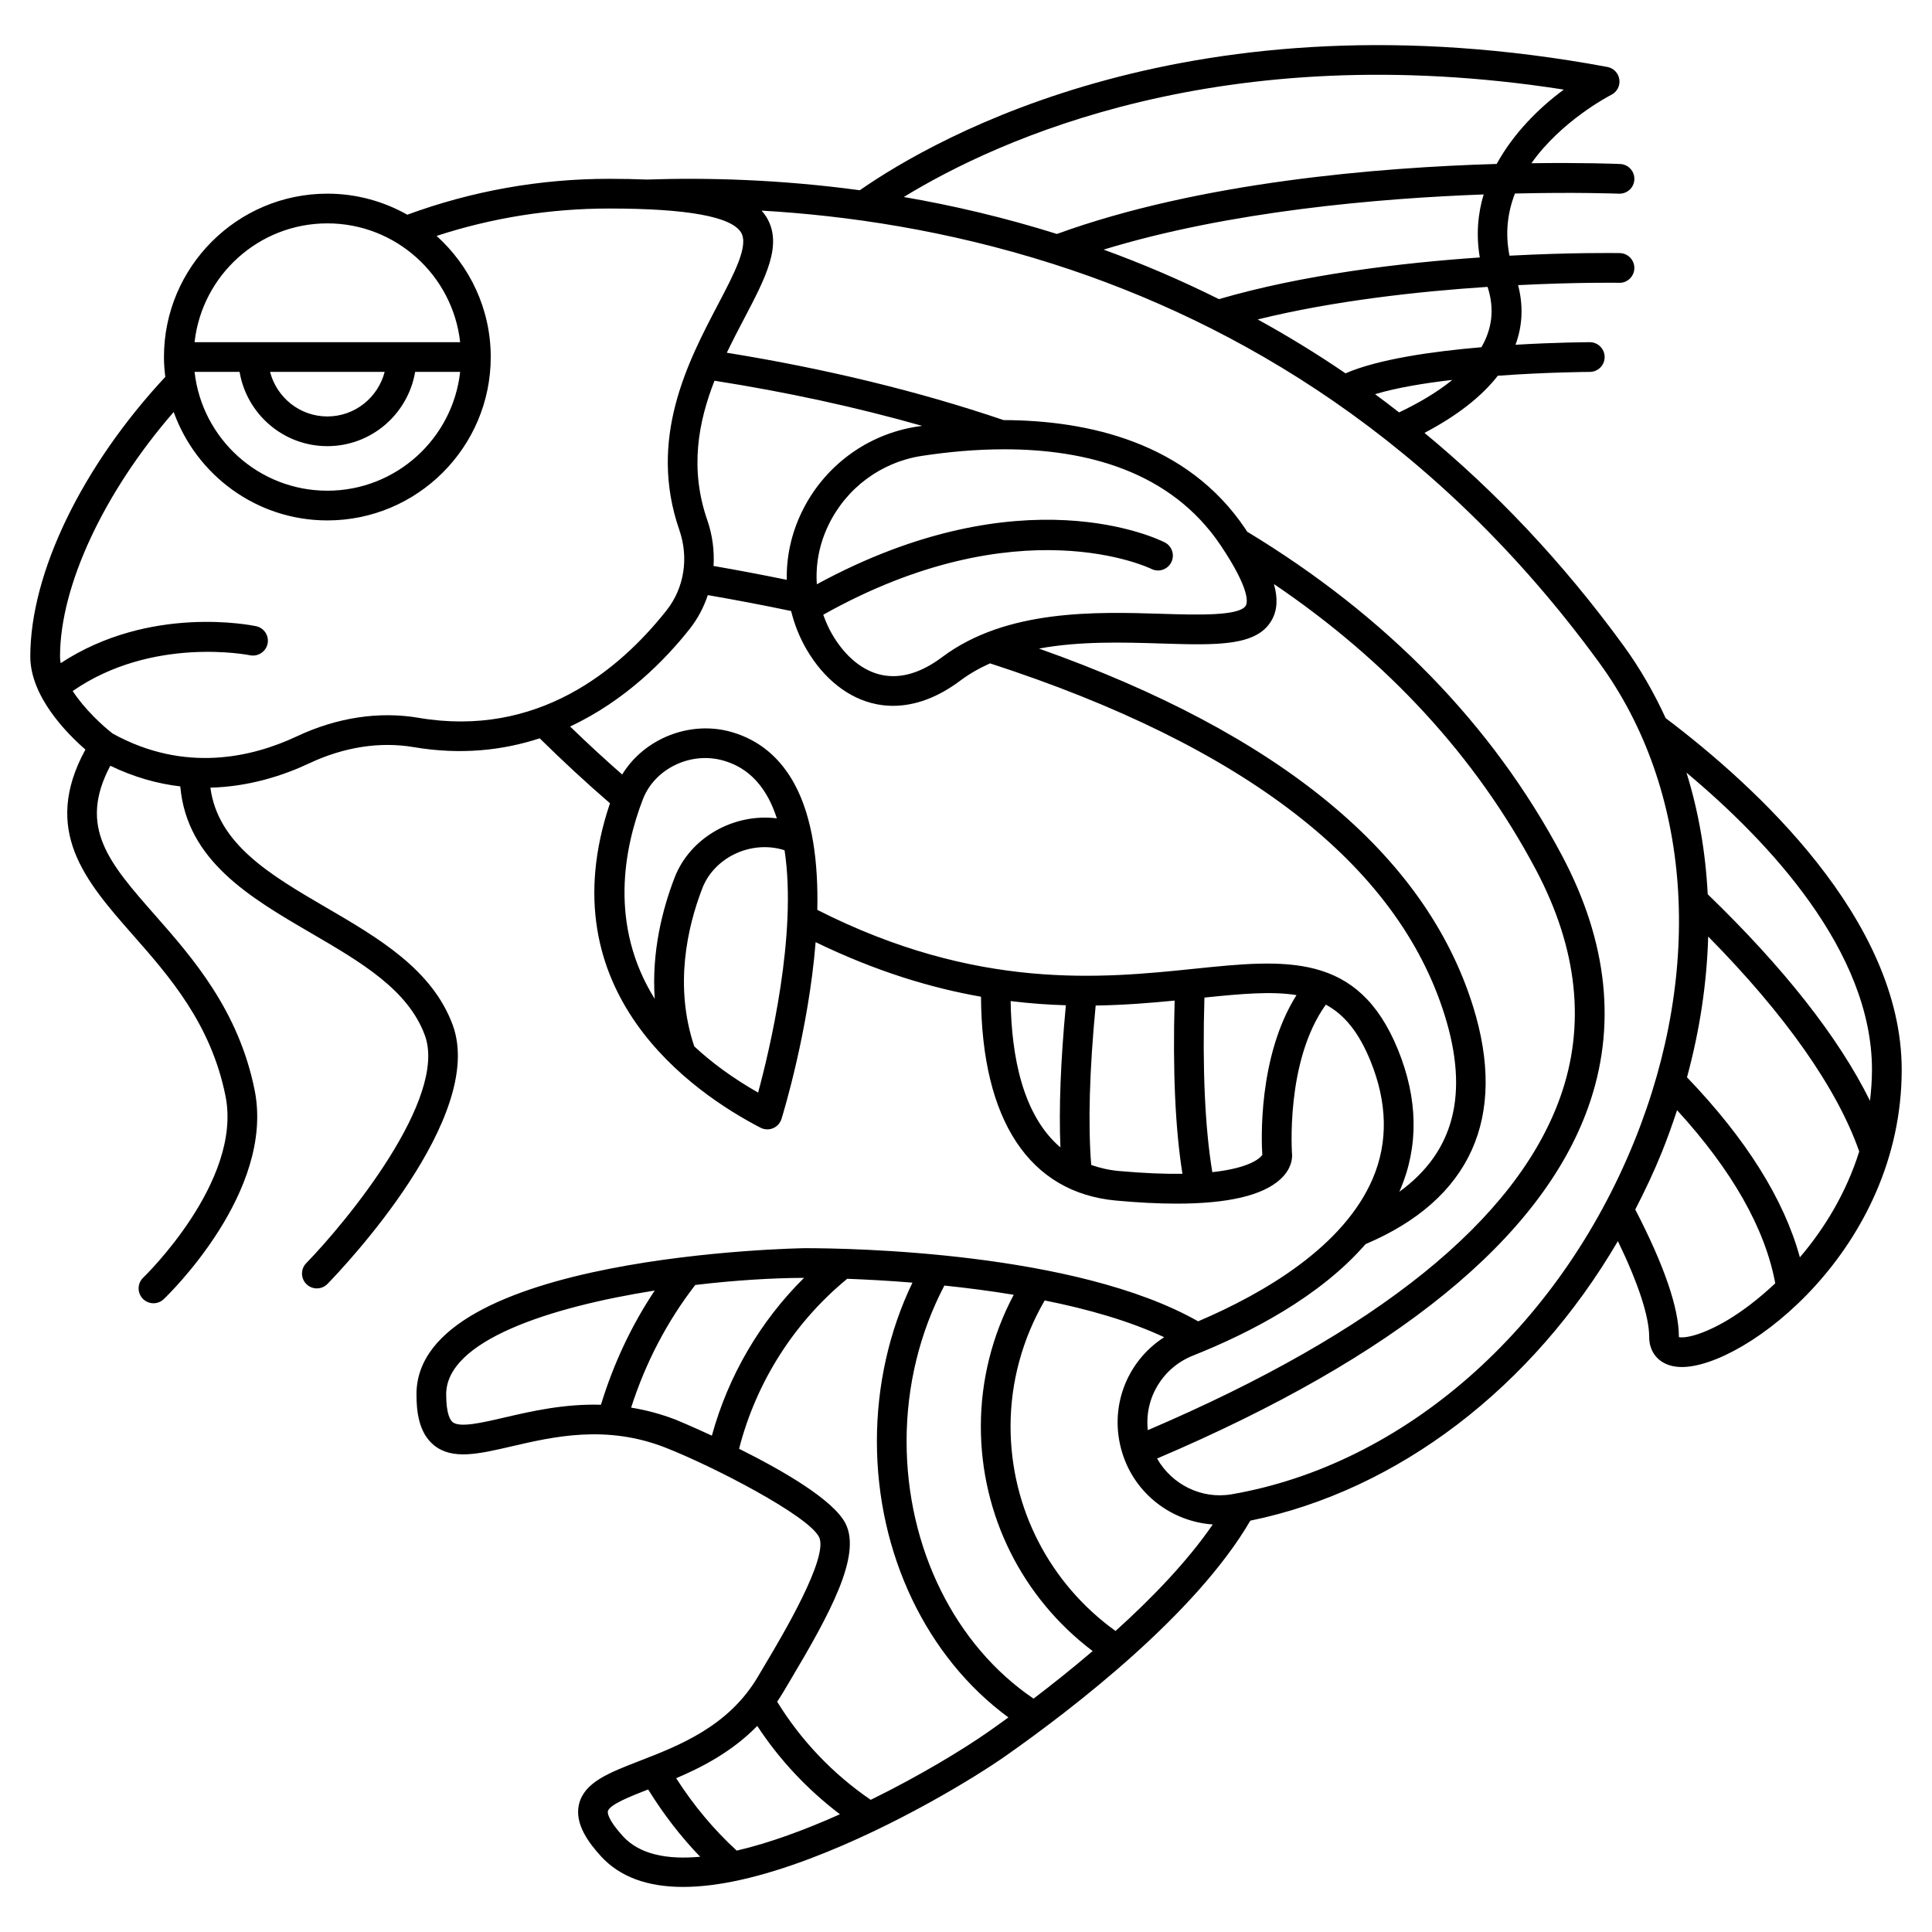
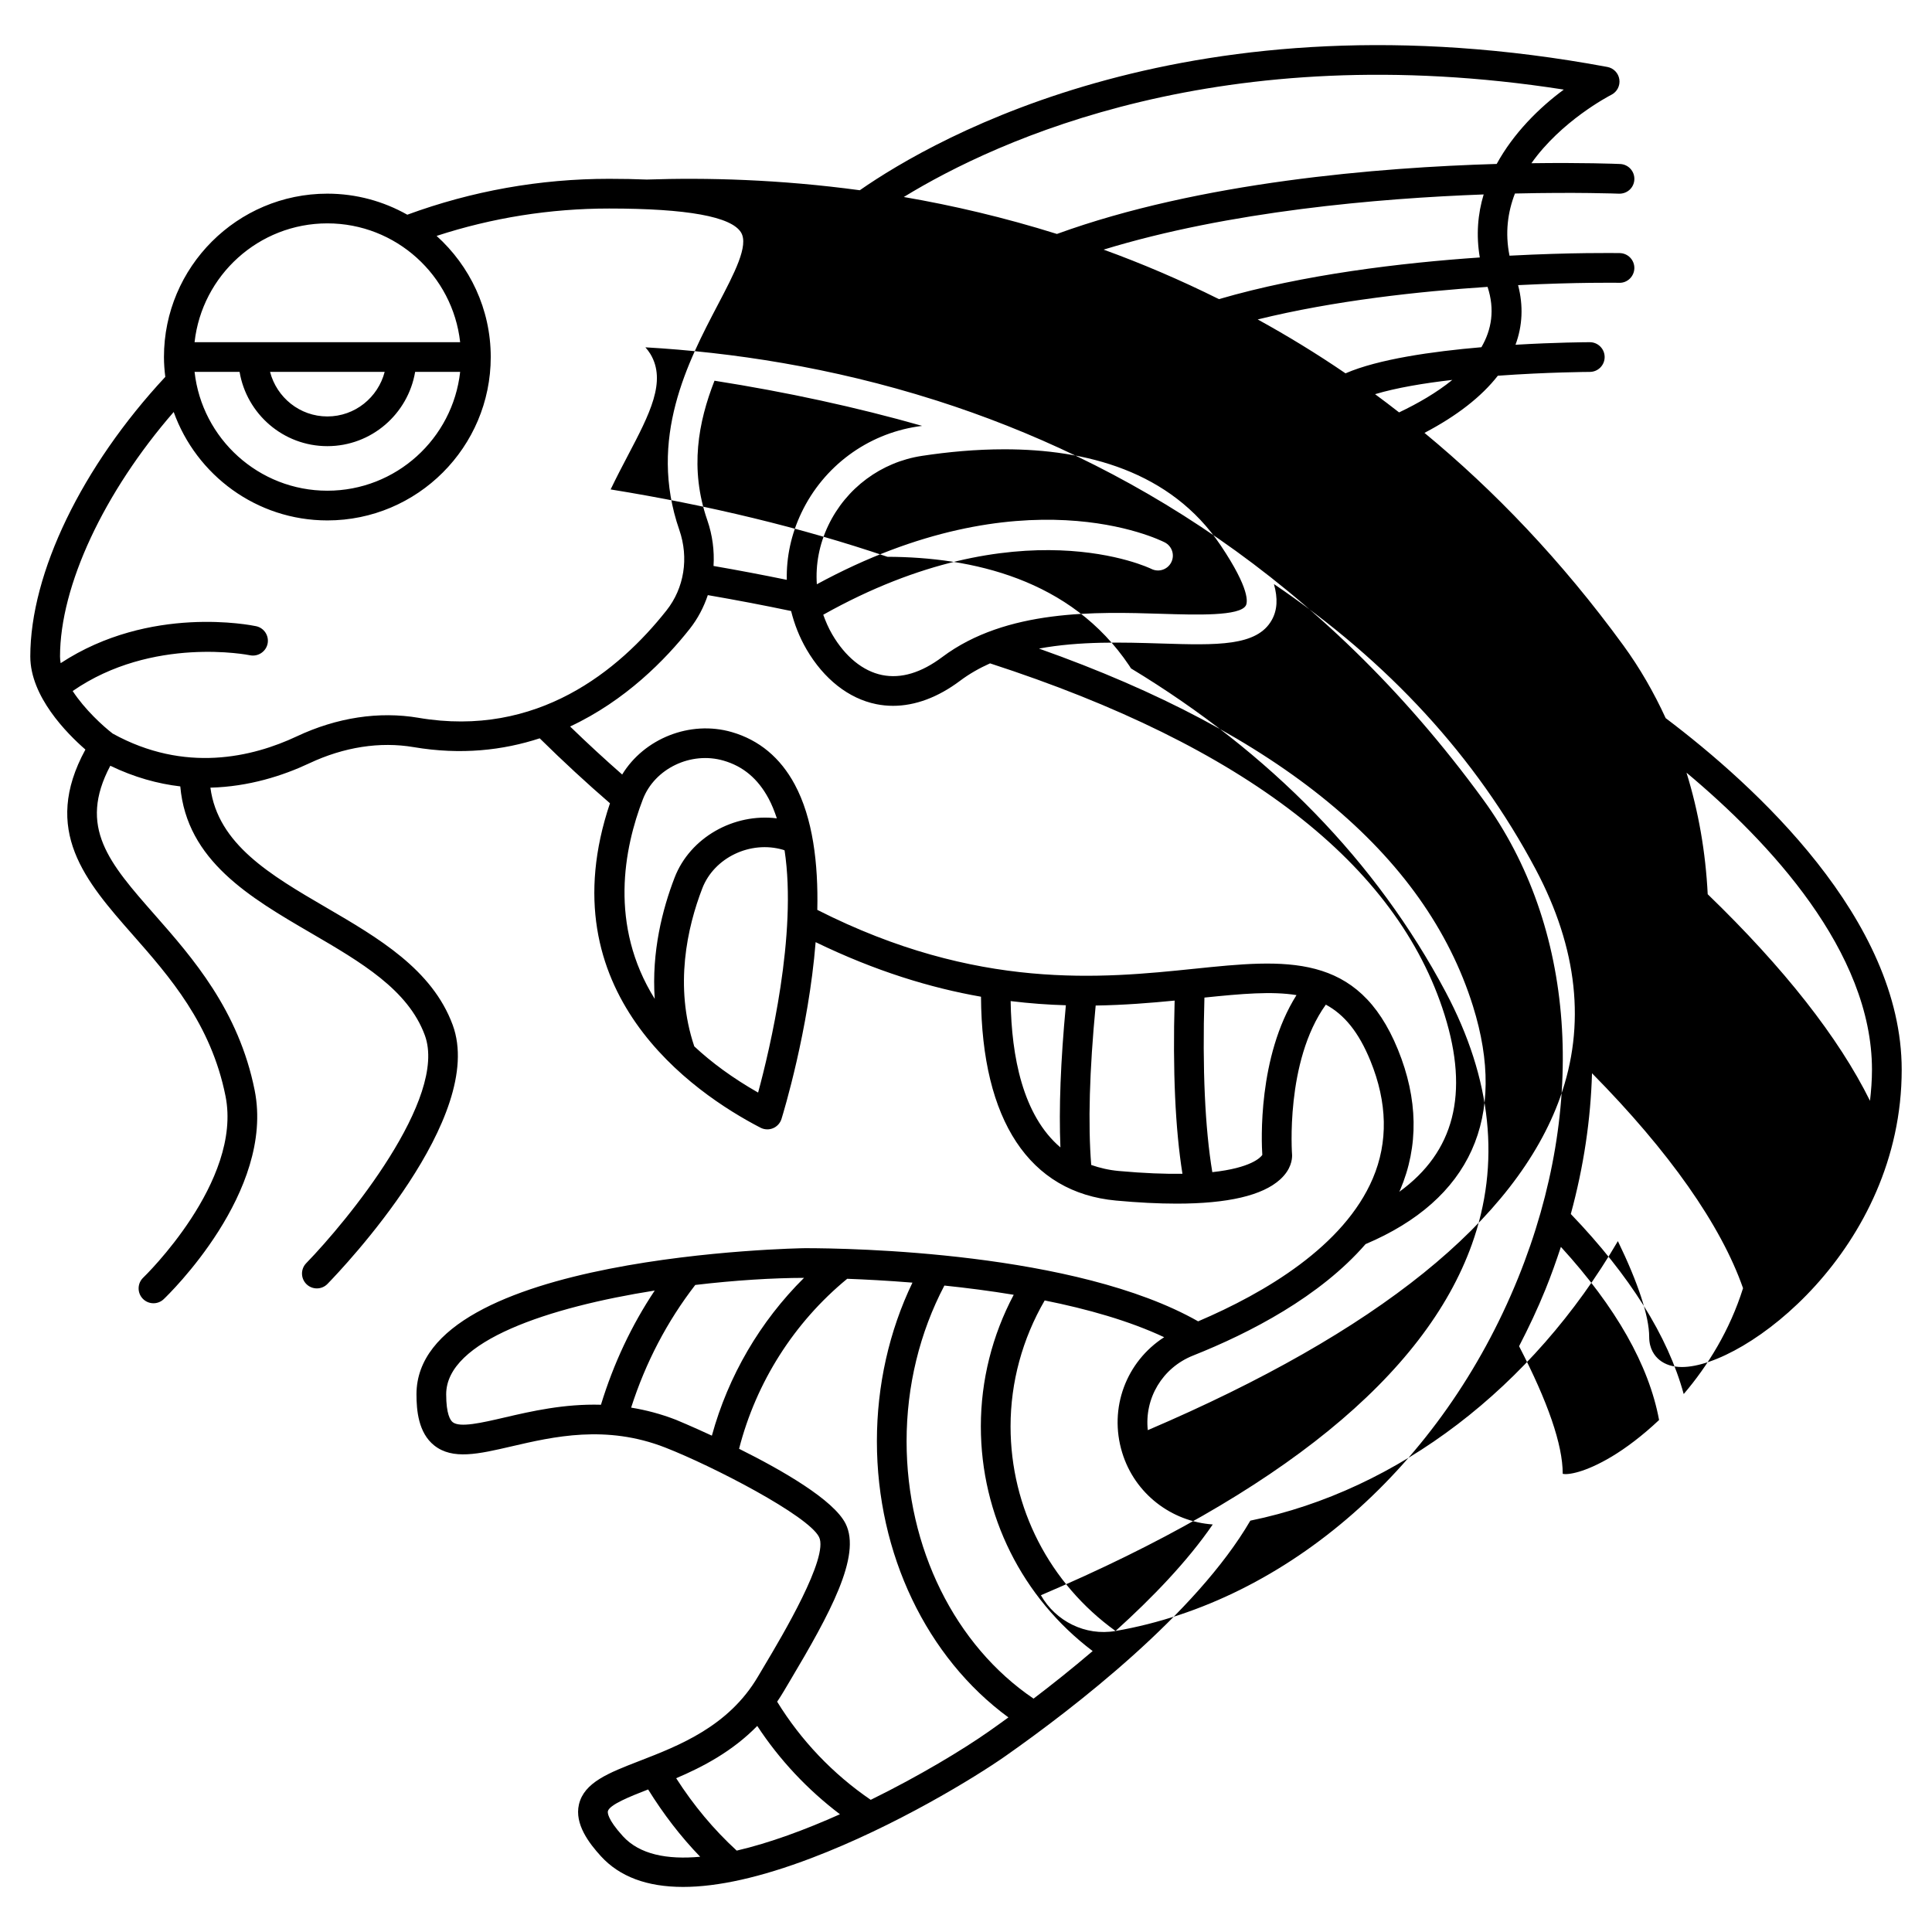
<svg xmlns="http://www.w3.org/2000/svg" fill="#000000" width="800px" height="800px" version="1.1" viewBox="144 144 512 512">
-   <path d="m585.42 334.31c-3.117-6.769-6.816-13.238-11.203-19.258-16.449-22.574-34.262-41.09-52.719-56.336 8.609-4.508 15.121-9.605 19.441-15.145 13.105-0.953 24.156-1.012 24.383-1.012 2.176-0.008 3.934-1.773 3.926-3.949-0.008-2.168-1.766-3.926-3.938-3.926h-0.012c-0.816 0.004-9.043 0.047-19.676 0.68 1.867-5.031 2.109-10.328 0.688-15.801 15.707-0.789 26.543-0.629 26.801-0.621 2.16 0.078 3.969-1.695 4.008-3.867 0.039-2.172-1.695-3.965-3.863-4.004-1.086-0.016-12.738-0.184-29.219 0.688-1.223-6.043-0.469-11.562 1.438-16.477 16.434-0.383 27.242 0.031 27.547 0.043 2.219 0.07 4.012-1.594 4.098-3.766 0.09-2.172-1.594-4.008-3.766-4.098-1.117-0.051-10.008-0.395-23.512-0.207 7.883-11.156 20.328-17.695 21.203-18.145 1.5-0.766 2.344-2.406 2.098-4.07-0.242-1.664-1.52-2.992-3.176-3.297-109.71-20.41-177.91 18.613-198.11 32.672-21.371-2.887-40.695-3.375-56.465-2.832-3.078-0.129-6.383-0.195-9.973-0.195-18.355 0-36.332 3.219-53.48 9.512-6.273-3.535-13.492-5.578-21.191-5.578-23.871 0-43.297 19.426-43.297 43.297 0 1.781 0.141 3.531 0.355 5.258-22.098 23.742-35.777 51.98-35.777 74.09 0 10.617 9.664 20.371 14.605 24.676-11.699 21.434 0.055 34.891 12.531 49.074 9.734 11.066 20.766 23.613 24.598 42.758 4.531 22.645-21.551 47.867-21.812 48.117-1.57 1.5-1.629 3.992-0.129 5.566 0.777 0.812 1.812 1.219 2.856 1.219 0.973 0 1.949-0.363 2.707-1.086 1.207-1.148 29.484-28.449 24.102-55.359-4.242-21.215-16.531-35.184-26.402-46.41-12.195-13.863-20.48-23.301-11.855-39.59 6.379 3.082 12.605 4.777 18.547 5.473 1.719 19.652 18.441 29.422 34.66 38.875 13.207 7.703 25.688 14.977 30.141 27.059 6.164 16.707-20.598 49.281-31.43 60.422-1.516 1.559-1.48 4.051 0.078 5.566 0.762 0.742 1.754 1.113 2.742 1.113 1.027 0 2.051-0.398 2.82-1.191 4.34-4.461 42.156-44.293 33.176-68.637-5.441-14.738-19.738-23.074-33.566-31.137-14.715-8.582-28.652-16.738-30.641-31.738 10.176-0.262 19.203-3.156 26.238-6.469 9.156-4.305 18.699-5.785 27.609-4.277 12.598 2.141 23.727 0.836 33.422-2.328 6.219 6.129 12.465 11.895 18.621 17.211-16.863 50.066 22.016 76.711 39.891 85.977 0.562 0.293 1.184 0.441 1.809 0.441 0.516 0 1.031-0.102 1.52-0.305 1.074-0.449 1.895-1.355 2.238-2.465 0.465-1.496 7.18-23.516 9.043-46.844 15.898 7.707 30.496 12.125 43.824 14.461 0.203 32.746 12.812 51.91 35.789 54.023 5.898 0.543 11.254 0.812 16.062 0.812 13.551 0 22.75-2.148 27.438-6.418 2.941-2.684 3.168-5.34 3.156-6.414-0.023-0.262-1.879-24.859 8.941-39.902 4.852 2.617 8.688 7.215 11.816 14.887 4.512 11.062 4.727 21.551 0.637 31.16-7.656 17.98-28.566 30.312-46.293 37.879-32.391-18.422-92.203-19.387-104.14-19.387-1.031 0-103.01 1.668-103.01 38.723 0 4.215 0.488 10.207 4.703 13.555 4.867 3.867 11.738 2.277 20.422 0.262 11.188-2.598 25.098-5.832 40.789 0.289 12.617 4.926 37.926 18.02 40.773 23.719 2.66 5.32-9.793 26.238-14.484 34.109l-1.723 2.902c-7.773 13.18-20.855 18.25-31.371 22.324-8.203 3.18-14.676 5.691-16.051 11.527-1.227 5.227 2.727 10.332 5.816 13.719 4.953 5.43 12.227 8.145 21.766 8.145 9.25 0 20.625-2.551 34.062-7.66 22.227-8.445 43.379-21.402 51.465-27.078 18.121-12.734 50.426-37.637 64.812-62.328 39.266-8.035 74.773-35.383 97.406-74.082 5.363 11.07 8.297 19.969 8.297 25.383 0 3.207 1.473 5.086 2.707 6.098 1.531 1.25 3.539 1.887 5.984 1.887 16.793-0.004 58.227-31.402 58.227-78.789 0-39.879-38.867-75.297-62.547-93.172zm54.672 93.172c0 2.828-0.215 5.559-0.523 8.238-8.305-16.777-22.723-35.133-43.008-54.742-0.559-11.164-2.441-21.969-5.621-32.211 21.945 18.348 49.152 47.387 49.152 78.715zm-125.32-174.19c-2.117-1.645-4.234-3.273-6.363-4.832 5.676-1.699 12.977-2.918 20.469-3.777-4.184 3.402-9.168 6.258-14.105 8.609zm21.82-17.277c-13.016 1.113-27.371 3.164-36.016 6.922-7.711-5.266-15.48-9.996-23.27-14.281 20.266-4.996 42.789-7.441 60.914-8.633 1.977 6.012 1.078 11.336-1.629 15.992zm-0.43-23.785c-20.668 1.414-46.656 4.477-69.129 11.043-10.238-5.098-20.465-9.457-30.566-13.121 33.285-10.199 72.781-13.594 100.72-14.625-1.562 5.164-2.035 10.766-1.023 16.703zm22.262-44.488c-6.543 4.824-13.324 11.551-17.785 19.703-31.152 0.918-78.684 4.781-116.54 18.555-13.957-4.375-27.578-7.555-40.586-9.793 24.887-15.238 84.398-42.586 174.91-28.465zm-327.67 35.453c18.203 0 33.227 13.805 35.191 31.488h-70.383c1.965-17.688 16.988-31.488 35.191-31.488zm-23.262 39.359c1.883 11.152 11.578 19.68 23.262 19.68s21.375-8.531 23.262-19.68h11.93c-1.965 17.684-16.988 31.488-35.191 31.488s-33.227-13.805-35.191-31.488zm8.078 0h30.371c-1.758 6.769-7.867 11.809-15.184 11.809-7.32 0-13.43-5.039-15.188-11.809zm39.352 91.672c-10.484-1.777-21.66-0.078-32.273 4.918-11.711 5.508-29.648 9.828-48.781-0.738-2.551-1.961-7.356-6.328-10.609-11.277 21.145-14.641 46.711-9.539 46.98-9.48 2.082 0.434 4.211-0.906 4.668-3.031 0.449-2.125-0.902-4.211-3.023-4.668-1.203-0.254-28.145-5.754-51.809 9.793-0.102-0.602-0.168-1.191-0.168-1.777 0-18.715 11.676-43.559 30.125-64.785 6 16.719 21.965 28.734 40.723 28.734 23.871 0 43.297-19.426 43.297-43.297 0-12.738-5.562-24.172-14.348-32.102 14.746-4.812 30.09-7.258 45.723-7.258 20.645 0 32.406 2.137 34.961 6.356 2.082 3.449-1.738 10.742-6.172 19.188-7.84 14.953-18.586 35.438-10.191 59.629 2.57 7.422 1.305 15.402-3.398 21.34-12.602 15.93-34.242 33.801-65.703 28.457zm219.24-29.762c-1.578 2.848-13.031 2.488-22.238 2.203-17.398-0.543-41.23-1.281-58.219 11.457-5.566 4.172-10.914 5.781-15.93 4.766-5.082-1.027-9.785-4.856-13.242-10.789-0.977-1.672-1.723-3.422-2.363-5.191 51.887-29.105 86.59-12.328 86.93-12.156 1.938 0.984 4.297 0.215 5.285-1.715 0.992-1.934 0.227-4.305-1.707-5.297-1.551-0.793-37.641-18.574-92.207 11.094-0.355-5.227 0.625-10.555 3.035-15.594 4.731-9.902 14.016-16.793 24.824-18.434 6.832-1.039 14.27-1.742 21.848-1.742 21.453 0 44.035 5.664 57.336 25.496 7.852 11.715 7.074 15.133 6.648 15.902zm-87.016-47.434c-13.387 2.035-24.879 10.562-30.746 22.82-2.75 5.75-4.023 11.816-3.891 17.812-6.352-1.305-12.832-2.535-19.414-3.676 0.246-4.023-0.27-8.141-1.652-12.133-4.731-13.641-2.387-26.004 1.906-36.961 19.156 3.012 37.59 7.008 55.023 11.965-0.398 0.062-0.836 0.113-1.227 0.172zm-72.773 98.777c3.148-8.148 12.734-12.742 21.375-10.234 5.203 1.508 9.102 4.785 11.926 10.023 0.875 1.617 1.574 3.414 2.199 5.273-11.367-1.426-22.992 5.051-27.102 15.719-3.199 8.293-6.125 19.648-5.262 32.121-12.176-19.512-8.125-39.969-3.137-52.902zm30.535 77.738c-6.777-3.867-12.355-7.984-16.918-12.25-5.367-15.969-1.859-31.543 2.125-41.871 3.144-8.148 12.738-12.742 21.375-10.234 0.148 0.043 0.281 0.109 0.43 0.16 3.383 22.207-3.898 52.691-7.012 64.195zm66.922-24.246c5.074 0.617 9.953 0.973 14.637 1.105-1.391 14.766-1.875 27.379-1.445 37.672-10.016-8.523-12.969-24.223-13.191-38.777zm28.656 45.023c-2.676-0.242-5.078-0.824-7.301-1.598-0.871-10.816-0.473-24.996 1.18-42.246 7.527-0.117 14.484-0.684 20.926-1.312-0.523 18.559 0.164 33.973 2.07 45.902-4.598 0.062-10.113-0.129-16.875-0.746zm38.039-4.258c-0.449 0.672-2.984 3.457-13.25 4.566-1.941-11.676-2.656-27.504-2.09-46.262 9.844-1.012 17.852-1.723 24.398-0.656-10.297 16.324-9.285 39.02-9.059 42.352zm-18.074-49.328c-24.305 2.516-57.457 5.883-99.855-15.609 0.27-12.309-1.18-24.328-5.992-33.258-3.82-7.098-9.43-11.758-16.664-13.859-11.102-3.215-23.277 1.754-29.055 11.246-4.574-4.008-9.188-8.258-13.801-12.73 14.68-6.859 25.297-17.762 31.703-25.871 2.144-2.715 3.719-5.75 4.793-8.945 7.496 1.297 14.887 2.703 22.07 4.211 0.875 3.496 2.191 6.91 4.082 10.148h-0.004c4.606 7.894 11.172 13.055 18.484 14.535 1.469 0.297 2.953 0.445 4.453 0.445 5.856 0 11.918-2.25 17.758-6.633 2.481-1.863 5.156-3.367 7.953-4.621 67.41 21.891 107.95 53.227 120.46 93.176 6.527 20.859 2.582 36.297-12.012 46.867 0.07-0.164 0.16-0.32 0.23-0.484 4.945-11.613 4.746-24.141-0.59-37.219-10.562-25.891-29.738-23.906-54.012-21.398zm45.426 72.973c27.844-11.801 37.707-33.582 28.473-63.086-12.625-40.344-51.309-72.18-115.01-94.742 10.773-2 22.27-1.66 32.344-1.348 14.797 0.461 25.465 0.793 29.371-6.258 1.434-2.586 1.633-5.66 0.551-9.496 30.277 20.504 53.574 45.863 69.348 75.562 11.164 21.016 13.348 41.375 6.492 60.52-11.633 32.492-48.43 62.129-109.27 88.148-0.906-8.418 3.82-16.52 12.012-19.777 15.141-6.023 33.609-15.609 45.695-29.523zm-93.23 13.422c-5.703 10.754-8.711 22.695-8.711 34.879 0 23.562 10.988 45.449 29.633 59.539-5.5 4.695-10.855 8.945-15.664 12.602-20.805-14.086-33.648-39.926-33.648-68.207 0-14.637 3.484-28.828 10.016-41.258 5.891 0.613 12.102 1.406 18.375 2.445zm-134.93 32.516c-6.09 1.414-11.836 2.754-13.746 1.242-0.645-0.512-1.727-2.156-1.727-7.391 0-14.199 27.391-23.086 55.266-27.492-6.137 9.203-10.906 19.336-14.25 30.266-9.777-0.277-18.461 1.73-25.543 3.375zm33.539-2.613c3.84-11.965 9.551-22.871 16.996-32.508 10.551-1.25 20.656-1.863 28.82-1.879-11.637 11.543-20.082 25.988-24.418 41.816-5.481-2.539-9.387-4.152-9.508-4.199-4.082-1.586-8.051-2.606-11.891-3.231zm-2.188 113.57c-4.18-4.59-4.043-6.312-3.973-6.613 0.406-1.73 5.957-3.945 10.668-5.769 4.027 6.484 8.609 12.48 13.793 17.836-8.738 0.805-16.059-0.594-20.488-5.453zm30.168 3.828c-6.098-5.59-11.461-12.027-16.043-19.188 7.106-3.019 14.914-7.125 21.488-13.855 5.883 8.977 13.348 16.918 21.914 23.406-9.172 4.102-18.645 7.617-27.359 9.637zm66.781-31.562c-6.824 4.789-18.359 11.766-31.262 18.102-9.984-6.812-18.488-15.73-24.801-26.008 0.574-0.848 1.137-1.715 1.676-2.629l1.707-2.875c10.582-17.77 19-33.172 14.762-41.656-3.168-6.332-16.801-14.172-28.234-19.863 4.516-17.617 14.559-33.469 28.652-45.051 4.754 0.176 10.676 0.484 17.293 1.02-6.18 12.844-9.422 27.254-9.422 42.039 0 29.863 13.23 57.344 34.855 73.18-1.922 1.402-3.711 2.68-5.227 3.742zm33.613-26.645c-17.461-12.566-27.82-32.594-27.82-54.211 0-11.73 3.141-23.203 9.043-33.383 11.344 2.269 22.441 5.414 31.664 9.742-10.02 6.445-14.75 18.75-11.125 30.59 3.336 10.922 13.082 18.277 24 19.031-6.68 9.75-16.098 19.508-25.762 28.23zm30.789-36.23c-7.996 1.387-15.863-2.582-19.781-9.473 63.32-26.98 101.78-58.254 114.22-93 7.633-21.32 5.293-43.816-6.953-66.867-18.336-34.523-46.398-63.363-83.387-85.75-0.16-0.246-0.293-0.465-0.457-0.715-15.465-23.066-41.855-28.789-64.098-28.863-22.695-7.703-47.375-13.652-73.348-17.852 1.504-3.137 3.074-6.144 4.578-9.008 5.766-10.988 10.316-19.672 5.938-26.918-0.371-0.613-0.82-1.18-1.305-1.734 22.676 1.305 49.098 5.195 76.805 13.992 0.195 0.078 0.391 0.141 0.598 0.188 48.809 15.613 101.52 46.523 144.64 105.7 24.375 33.457 27.828 80.84 9.238 126.75-20.18 49.797-61.055 85.641-106.68 93.551zm118.5-41.656c0.004-0.012 0.008-0.031 0.008-0.055 0-7.613-3.914-18.984-11.566-33.754 2.531-4.902 4.918-9.922 7.023-15.133 1.508-3.719 2.824-7.453 4.059-11.191 14.602 15.973 23.336 31.375 26.02 45.879-4.438 4.191-8.809 7.453-12.508 9.672-7.176 4.297-11.719 4.926-13.035 4.582zm32.07-21.133c-4.203-15.379-14.25-31.387-29.918-47.715 3.422-12.562 5.273-25.086 5.617-37.301 20.434 20.699 34.184 40.25 40.027 56.965-3.5 11.145-9.348 20.578-15.727 28.051z" />
+   <path d="m585.42 334.31c-3.117-6.769-6.816-13.238-11.203-19.258-16.449-22.574-34.262-41.09-52.719-56.336 8.609-4.508 15.121-9.605 19.441-15.145 13.105-0.953 24.156-1.012 24.383-1.012 2.176-0.008 3.934-1.773 3.926-3.949-0.008-2.168-1.766-3.926-3.938-3.926h-0.012c-0.816 0.004-9.043 0.047-19.676 0.68 1.867-5.031 2.109-10.328 0.688-15.801 15.707-0.789 26.543-0.629 26.801-0.621 2.16 0.078 3.969-1.695 4.008-3.867 0.039-2.172-1.695-3.965-3.863-4.004-1.086-0.016-12.738-0.184-29.219 0.688-1.223-6.043-0.469-11.562 1.438-16.477 16.434-0.383 27.242 0.031 27.547 0.043 2.219 0.07 4.012-1.594 4.098-3.766 0.09-2.172-1.594-4.008-3.766-4.098-1.117-0.051-10.008-0.395-23.512-0.207 7.883-11.156 20.328-17.695 21.203-18.145 1.5-0.766 2.344-2.406 2.098-4.07-0.242-1.664-1.52-2.992-3.176-3.297-109.71-20.41-177.91 18.613-198.11 32.672-21.371-2.887-40.695-3.375-56.465-2.832-3.078-0.129-6.383-0.195-9.973-0.195-18.355 0-36.332 3.219-53.48 9.512-6.273-3.535-13.492-5.578-21.191-5.578-23.871 0-43.297 19.426-43.297 43.297 0 1.781 0.141 3.531 0.355 5.258-22.098 23.742-35.777 51.98-35.777 74.09 0 10.617 9.664 20.371 14.605 24.676-11.699 21.434 0.055 34.891 12.531 49.074 9.734 11.066 20.766 23.613 24.598 42.758 4.531 22.645-21.551 47.867-21.812 48.117-1.57 1.5-1.629 3.992-0.129 5.566 0.777 0.812 1.812 1.219 2.856 1.219 0.973 0 1.949-0.363 2.707-1.086 1.207-1.148 29.484-28.449 24.102-55.359-4.242-21.215-16.531-35.184-26.402-46.41-12.195-13.863-20.48-23.301-11.855-39.59 6.379 3.082 12.605 4.777 18.547 5.473 1.719 19.652 18.441 29.422 34.66 38.875 13.207 7.703 25.688 14.977 30.141 27.059 6.164 16.707-20.598 49.281-31.43 60.422-1.516 1.559-1.48 4.051 0.078 5.566 0.762 0.742 1.754 1.113 2.742 1.113 1.027 0 2.051-0.398 2.82-1.191 4.34-4.461 42.156-44.293 33.176-68.637-5.441-14.738-19.738-23.074-33.566-31.137-14.715-8.582-28.652-16.738-30.641-31.738 10.176-0.262 19.203-3.156 26.238-6.469 9.156-4.305 18.699-5.785 27.609-4.277 12.598 2.141 23.727 0.836 33.422-2.328 6.219 6.129 12.465 11.895 18.621 17.211-16.863 50.066 22.016 76.711 39.891 85.977 0.562 0.293 1.184 0.441 1.809 0.441 0.516 0 1.031-0.102 1.52-0.305 1.074-0.449 1.895-1.355 2.238-2.465 0.465-1.496 7.18-23.516 9.043-46.844 15.898 7.707 30.496 12.125 43.824 14.461 0.203 32.746 12.812 51.91 35.789 54.023 5.898 0.543 11.254 0.812 16.062 0.812 13.551 0 22.75-2.148 27.438-6.418 2.941-2.684 3.168-5.34 3.156-6.414-0.023-0.262-1.879-24.859 8.941-39.902 4.852 2.617 8.688 7.215 11.816 14.887 4.512 11.062 4.727 21.551 0.637 31.16-7.656 17.98-28.566 30.312-46.293 37.879-32.391-18.422-92.203-19.387-104.14-19.387-1.031 0-103.01 1.668-103.01 38.723 0 4.215 0.488 10.207 4.703 13.555 4.867 3.867 11.738 2.277 20.422 0.262 11.188-2.598 25.098-5.832 40.789 0.289 12.617 4.926 37.926 18.02 40.773 23.719 2.66 5.32-9.793 26.238-14.484 34.109l-1.723 2.902c-7.773 13.18-20.855 18.25-31.371 22.324-8.203 3.18-14.676 5.691-16.051 11.527-1.227 5.227 2.727 10.332 5.816 13.719 4.953 5.43 12.227 8.145 21.766 8.145 9.25 0 20.625-2.551 34.062-7.66 22.227-8.445 43.379-21.402 51.465-27.078 18.121-12.734 50.426-37.637 64.812-62.328 39.266-8.035 74.773-35.383 97.406-74.082 5.363 11.07 8.297 19.969 8.297 25.383 0 3.207 1.473 5.086 2.707 6.098 1.531 1.25 3.539 1.887 5.984 1.887 16.793-0.004 58.227-31.402 58.227-78.789 0-39.879-38.867-75.297-62.547-93.172zm54.672 93.172c0 2.828-0.215 5.559-0.523 8.238-8.305-16.777-22.723-35.133-43.008-54.742-0.559-11.164-2.441-21.969-5.621-32.211 21.945 18.348 49.152 47.387 49.152 78.715zm-125.32-174.19c-2.117-1.645-4.234-3.273-6.363-4.832 5.676-1.699 12.977-2.918 20.469-3.777-4.184 3.402-9.168 6.258-14.105 8.609zm21.82-17.277c-13.016 1.113-27.371 3.164-36.016 6.922-7.711-5.266-15.48-9.996-23.27-14.281 20.266-4.996 42.789-7.441 60.914-8.633 1.977 6.012 1.078 11.336-1.629 15.992zm-0.43-23.785c-20.668 1.414-46.656 4.477-69.129 11.043-10.238-5.098-20.465-9.457-30.566-13.121 33.285-10.199 72.781-13.594 100.72-14.625-1.562 5.164-2.035 10.766-1.023 16.703zm22.262-44.488c-6.543 4.824-13.324 11.551-17.785 19.703-31.152 0.918-78.684 4.781-116.54 18.555-13.957-4.375-27.578-7.555-40.586-9.793 24.887-15.238 84.398-42.586 174.91-28.465zm-327.67 35.453c18.203 0 33.227 13.805 35.191 31.488h-70.383c1.965-17.688 16.988-31.488 35.191-31.488zm-23.262 39.359c1.883 11.152 11.578 19.68 23.262 19.68s21.375-8.531 23.262-19.68h11.93c-1.965 17.684-16.988 31.488-35.191 31.488s-33.227-13.805-35.191-31.488zm8.078 0h30.371c-1.758 6.769-7.867 11.809-15.184 11.809-7.32 0-13.43-5.039-15.188-11.809zm39.352 91.672c-10.484-1.777-21.66-0.078-32.273 4.918-11.711 5.508-29.648 9.828-48.781-0.738-2.551-1.961-7.356-6.328-10.609-11.277 21.145-14.641 46.711-9.539 46.98-9.48 2.082 0.434 4.211-0.906 4.668-3.031 0.449-2.125-0.902-4.211-3.023-4.668-1.203-0.254-28.145-5.754-51.809 9.793-0.102-0.602-0.168-1.191-0.168-1.777 0-18.715 11.676-43.559 30.125-64.785 6 16.719 21.965 28.734 40.723 28.734 23.871 0 43.297-19.426 43.297-43.297 0-12.738-5.562-24.172-14.348-32.102 14.746-4.812 30.09-7.258 45.723-7.258 20.645 0 32.406 2.137 34.961 6.356 2.082 3.449-1.738 10.742-6.172 19.188-7.84 14.953-18.586 35.438-10.191 59.629 2.57 7.422 1.305 15.402-3.398 21.34-12.602 15.93-34.242 33.801-65.703 28.457zm219.24-29.762c-1.578 2.848-13.031 2.488-22.238 2.203-17.398-0.543-41.23-1.281-58.219 11.457-5.566 4.172-10.914 5.781-15.93 4.766-5.082-1.027-9.785-4.856-13.242-10.789-0.977-1.672-1.723-3.422-2.363-5.191 51.887-29.105 86.59-12.328 86.93-12.156 1.938 0.984 4.297 0.215 5.285-1.715 0.992-1.934 0.227-4.305-1.707-5.297-1.551-0.793-37.641-18.574-92.207 11.094-0.355-5.227 0.625-10.555 3.035-15.594 4.731-9.902 14.016-16.793 24.824-18.434 6.832-1.039 14.27-1.742 21.848-1.742 21.453 0 44.035 5.664 57.336 25.496 7.852 11.715 7.074 15.133 6.648 15.902zm-87.016-47.434c-13.387 2.035-24.879 10.562-30.746 22.82-2.75 5.75-4.023 11.816-3.891 17.812-6.352-1.305-12.832-2.535-19.414-3.676 0.246-4.023-0.27-8.141-1.652-12.133-4.731-13.641-2.387-26.004 1.906-36.961 19.156 3.012 37.59 7.008 55.023 11.965-0.398 0.062-0.836 0.113-1.227 0.172zm-72.773 98.777c3.148-8.148 12.734-12.742 21.375-10.234 5.203 1.508 9.102 4.785 11.926 10.023 0.875 1.617 1.574 3.414 2.199 5.273-11.367-1.426-22.992 5.051-27.102 15.719-3.199 8.293-6.125 19.648-5.262 32.121-12.176-19.512-8.125-39.969-3.137-52.902zm30.535 77.738c-6.777-3.867-12.355-7.984-16.918-12.25-5.367-15.969-1.859-31.543 2.125-41.871 3.144-8.148 12.738-12.742 21.375-10.234 0.148 0.043 0.281 0.109 0.43 0.16 3.383 22.207-3.898 52.691-7.012 64.195zm66.922-24.246c5.074 0.617 9.953 0.973 14.637 1.105-1.391 14.766-1.875 27.379-1.445 37.672-10.016-8.523-12.969-24.223-13.191-38.777zm28.656 45.023c-2.676-0.242-5.078-0.824-7.301-1.598-0.871-10.816-0.473-24.996 1.18-42.246 7.527-0.117 14.484-0.684 20.926-1.312-0.523 18.559 0.164 33.973 2.07 45.902-4.598 0.062-10.113-0.129-16.875-0.746zm38.039-4.258c-0.449 0.672-2.984 3.457-13.25 4.566-1.941-11.676-2.656-27.504-2.09-46.262 9.844-1.012 17.852-1.723 24.398-0.656-10.297 16.324-9.285 39.02-9.059 42.352zm-18.074-49.328c-24.305 2.516-57.457 5.883-99.855-15.609 0.27-12.309-1.18-24.328-5.992-33.258-3.82-7.098-9.43-11.758-16.664-13.859-11.102-3.215-23.277 1.754-29.055 11.246-4.574-4.008-9.188-8.258-13.801-12.73 14.68-6.859 25.297-17.762 31.703-25.871 2.144-2.715 3.719-5.75 4.793-8.945 7.496 1.297 14.887 2.703 22.07 4.211 0.875 3.496 2.191 6.91 4.082 10.148h-0.004c4.606 7.894 11.172 13.055 18.484 14.535 1.469 0.297 2.953 0.445 4.453 0.445 5.856 0 11.918-2.25 17.758-6.633 2.481-1.863 5.156-3.367 7.953-4.621 67.41 21.891 107.95 53.227 120.46 93.176 6.527 20.859 2.582 36.297-12.012 46.867 0.07-0.164 0.16-0.32 0.23-0.484 4.945-11.613 4.746-24.141-0.59-37.219-10.562-25.891-29.738-23.906-54.012-21.398zm45.426 72.973c27.844-11.801 37.707-33.582 28.473-63.086-12.625-40.344-51.309-72.18-115.01-94.742 10.773-2 22.27-1.66 32.344-1.348 14.797 0.461 25.465 0.793 29.371-6.258 1.434-2.586 1.633-5.66 0.551-9.496 30.277 20.504 53.574 45.863 69.348 75.562 11.164 21.016 13.348 41.375 6.492 60.52-11.633 32.492-48.43 62.129-109.27 88.148-0.906-8.418 3.82-16.52 12.012-19.777 15.141-6.023 33.609-15.609 45.695-29.523zm-93.23 13.422c-5.703 10.754-8.711 22.695-8.711 34.879 0 23.562 10.988 45.449 29.633 59.539-5.5 4.695-10.855 8.945-15.664 12.602-20.805-14.086-33.648-39.926-33.648-68.207 0-14.637 3.484-28.828 10.016-41.258 5.891 0.613 12.102 1.406 18.375 2.445zm-134.93 32.516c-6.09 1.414-11.836 2.754-13.746 1.242-0.645-0.512-1.727-2.156-1.727-7.391 0-14.199 27.391-23.086 55.266-27.492-6.137 9.203-10.906 19.336-14.25 30.266-9.777-0.277-18.461 1.73-25.543 3.375zm33.539-2.613c3.84-11.965 9.551-22.871 16.996-32.508 10.551-1.25 20.656-1.863 28.82-1.879-11.637 11.543-20.082 25.988-24.418 41.816-5.481-2.539-9.387-4.152-9.508-4.199-4.082-1.586-8.051-2.606-11.891-3.231zm-2.188 113.57c-4.18-4.59-4.043-6.312-3.973-6.613 0.406-1.73 5.957-3.945 10.668-5.769 4.027 6.484 8.609 12.48 13.793 17.836-8.738 0.805-16.059-0.594-20.488-5.453zm30.168 3.828c-6.098-5.59-11.461-12.027-16.043-19.188 7.106-3.019 14.914-7.125 21.488-13.855 5.883 8.977 13.348 16.918 21.914 23.406-9.172 4.102-18.645 7.617-27.359 9.637zm66.781-31.562c-6.824 4.789-18.359 11.766-31.262 18.102-9.984-6.812-18.488-15.73-24.801-26.008 0.574-0.848 1.137-1.715 1.676-2.629l1.707-2.875c10.582-17.77 19-33.172 14.762-41.656-3.168-6.332-16.801-14.172-28.234-19.863 4.516-17.617 14.559-33.469 28.652-45.051 4.754 0.176 10.676 0.484 17.293 1.02-6.18 12.844-9.422 27.254-9.422 42.039 0 29.863 13.23 57.344 34.855 73.18-1.922 1.402-3.711 2.68-5.227 3.742zm33.613-26.645c-17.461-12.566-27.82-32.594-27.82-54.211 0-11.73 3.141-23.203 9.043-33.383 11.344 2.269 22.441 5.414 31.664 9.742-10.02 6.445-14.75 18.75-11.125 30.59 3.336 10.922 13.082 18.277 24 19.031-6.68 9.75-16.098 19.508-25.762 28.23zc-7.996 1.387-15.863-2.582-19.781-9.473 63.32-26.98 101.78-58.254 114.22-93 7.633-21.32 5.293-43.816-6.953-66.867-18.336-34.523-46.398-63.363-83.387-85.75-0.16-0.246-0.293-0.465-0.457-0.715-15.465-23.066-41.855-28.789-64.098-28.863-22.695-7.703-47.375-13.652-73.348-17.852 1.504-3.137 3.074-6.144 4.578-9.008 5.766-10.988 10.316-19.672 5.938-26.918-0.371-0.613-0.82-1.18-1.305-1.734 22.676 1.305 49.098 5.195 76.805 13.992 0.195 0.078 0.391 0.141 0.598 0.188 48.809 15.613 101.52 46.523 144.64 105.7 24.375 33.457 27.828 80.84 9.238 126.75-20.18 49.797-61.055 85.641-106.68 93.551zm118.5-41.656c0.004-0.012 0.008-0.031 0.008-0.055 0-7.613-3.914-18.984-11.566-33.754 2.531-4.902 4.918-9.922 7.023-15.133 1.508-3.719 2.824-7.453 4.059-11.191 14.602 15.973 23.336 31.375 26.02 45.879-4.438 4.191-8.809 7.453-12.508 9.672-7.176 4.297-11.719 4.926-13.035 4.582zm32.07-21.133c-4.203-15.379-14.25-31.387-29.918-47.715 3.422-12.562 5.273-25.086 5.617-37.301 20.434 20.699 34.184 40.25 40.027 56.965-3.5 11.145-9.348 20.578-15.727 28.051z" />
</svg>